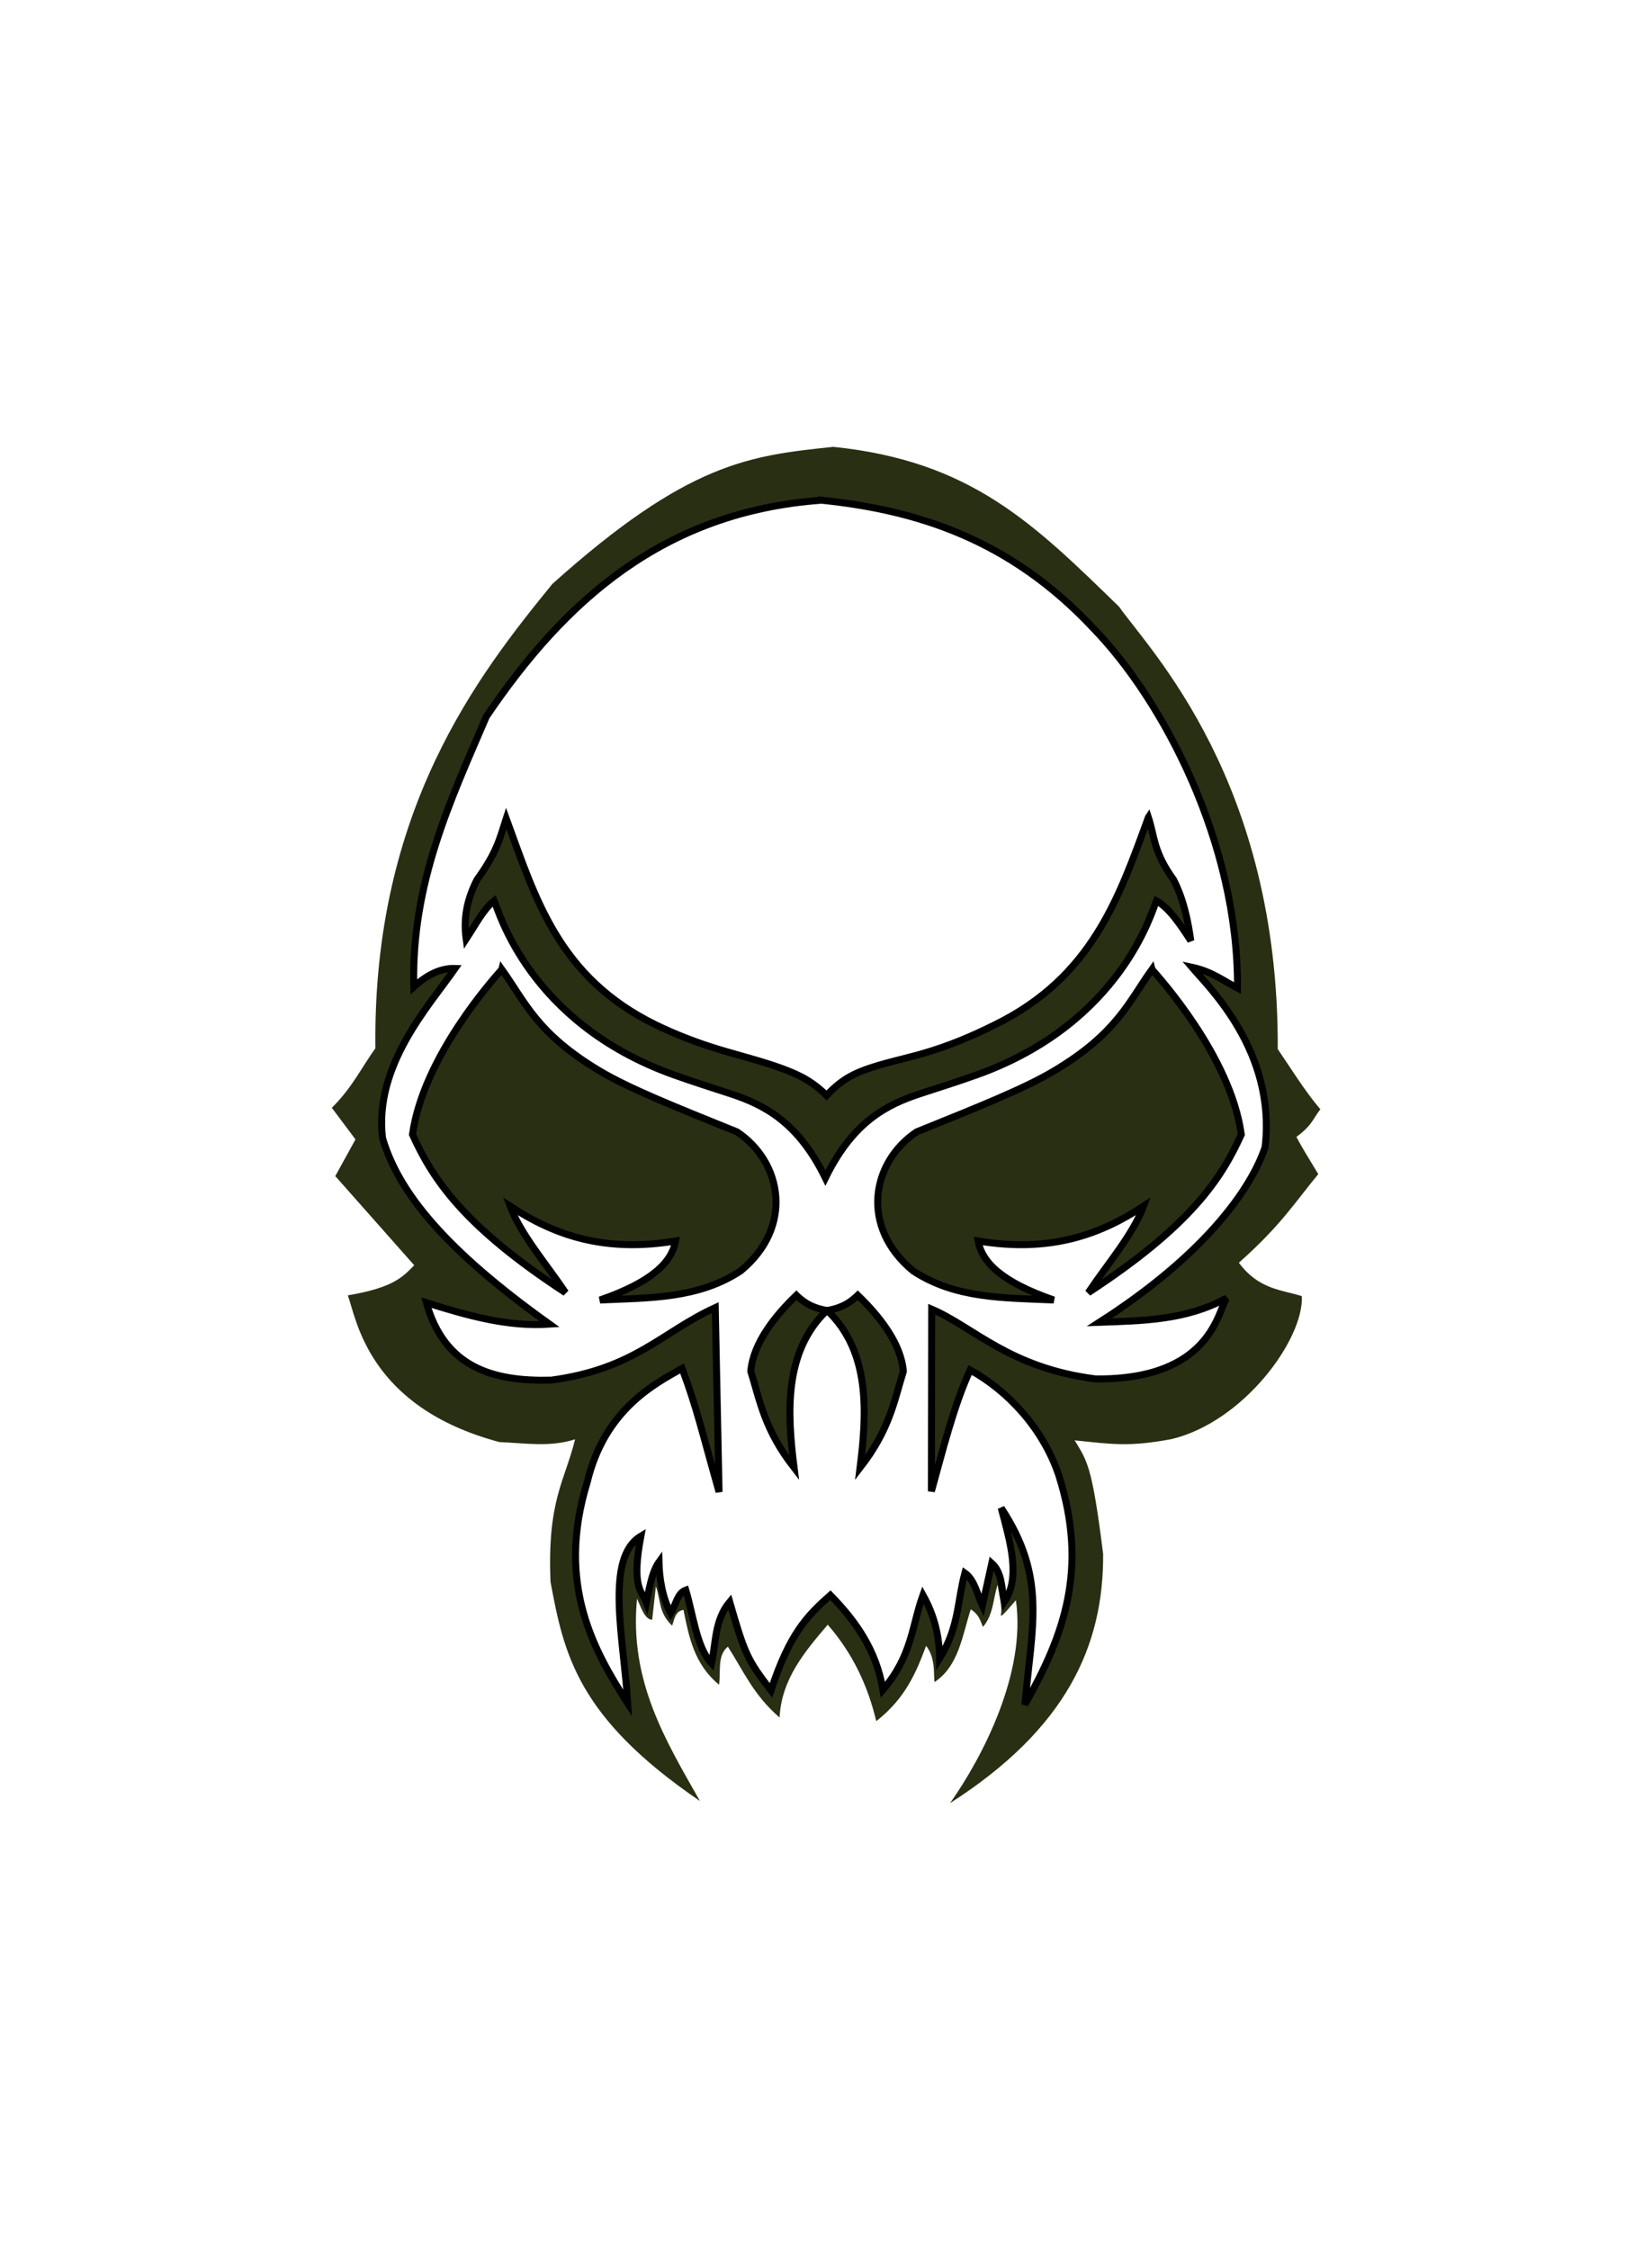
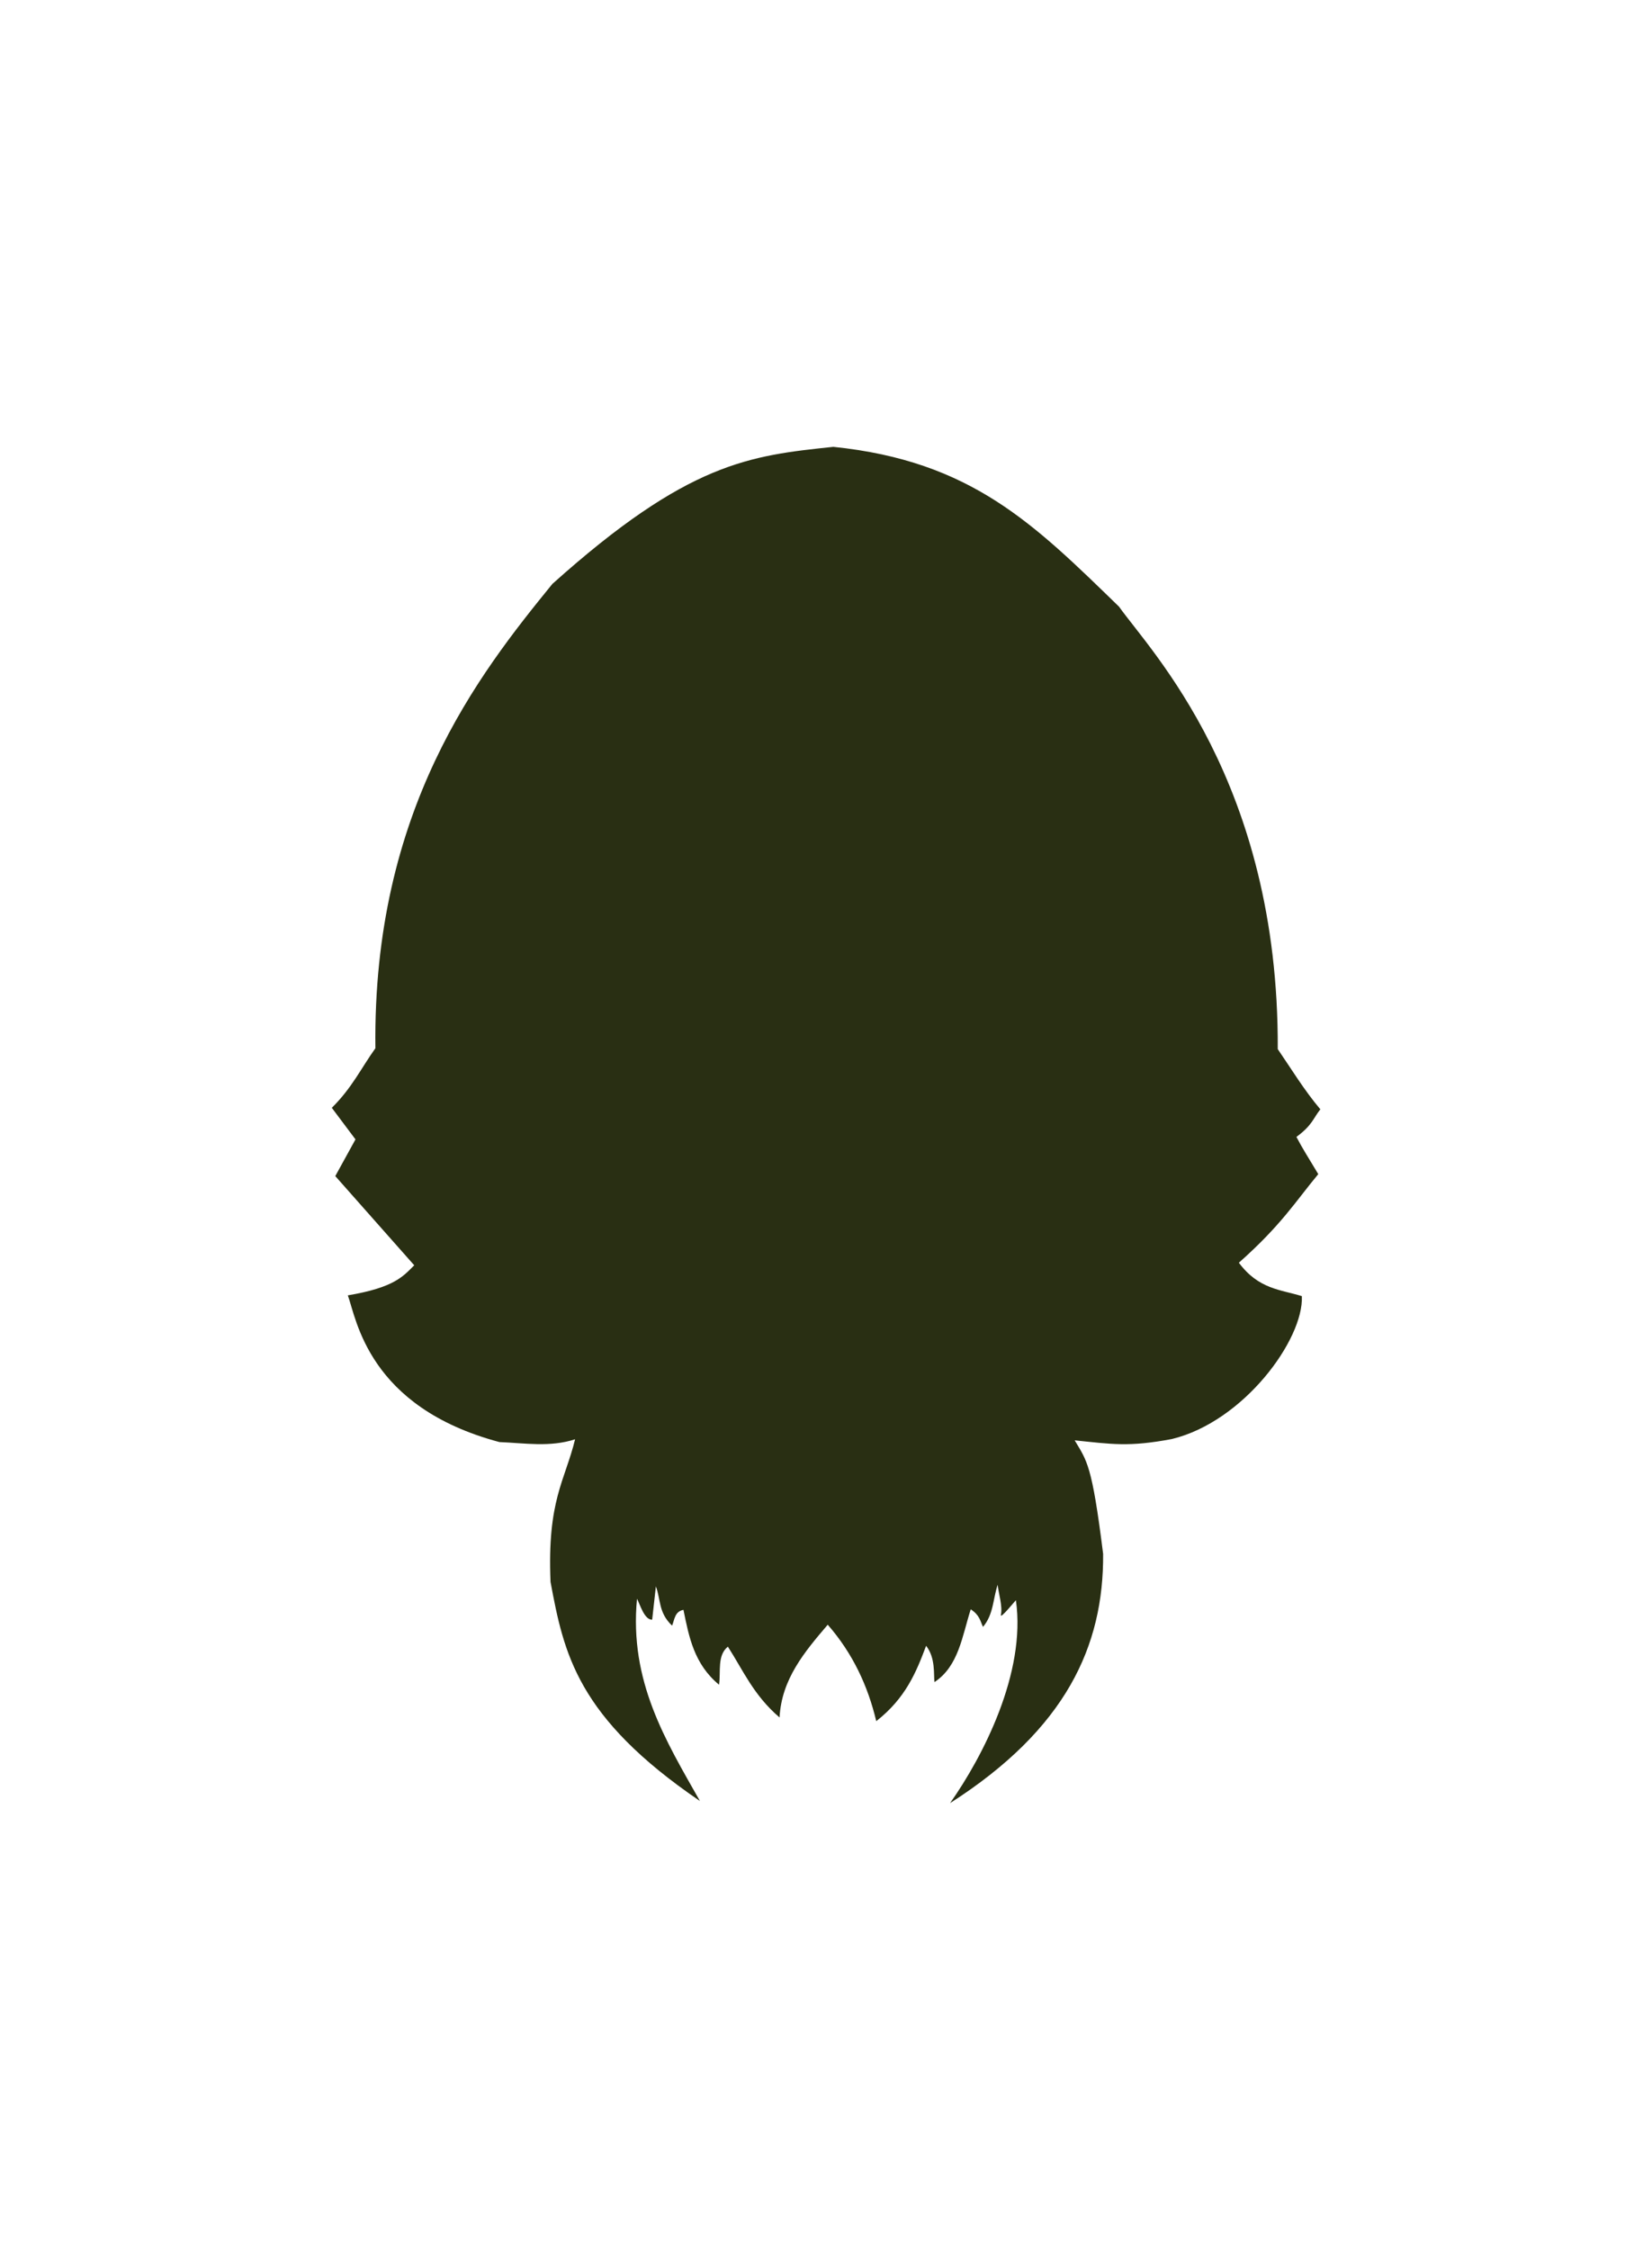
<svg xmlns="http://www.w3.org/2000/svg" version="1.1" viewBox="0 0 1181.4 1608.7">
  <defs>
    <filter id="a" x="-.2" y="-.2" width="1.4" height="1.4" color-interpolation-filters="sRGB">
      <feGaussianBlur in="SourceGraphic" result="result14" stdDeviation="0.5" />
      <feFlood flood-color="rgb(127,126,123)" in="result14" result="result15" />
      <feTurbulence baseFrequency="0.004 0.008" result="result5" seed="25" type="fractalNoise" />
      <feDisplacementMap in="result5" in2="result14" result="result8" scale="100" xChannelSelector="R" yChannelSelector="B" />
      <feGaussianBlur result="result17" stdDeviation="0.5" />
      <feSpecularLighting lighting-color="#feda47" in="result17" result="result2" specularExponent="40" surfaceScale="12">
        <feDistantLight azimuth="225" elevation="70" />
      </feSpecularLighting>
      <feDiffuseLighting lighting-color="#74f5fe" diffuseConstant="0.5" in="result17" result="result18" surfaceScale="50">
        <feDistantLight azimuth="225" elevation="55" />
      </feDiffuseLighting>
      <feBlend in2="SourceGraphic" mode="screen" result="result9" />
      <feComposite in="result2" in2="result9" k2="1" k3="1" operator="arithmetic" result="result11" />
      <feComposite in2="SourceGraphic" operator="in" result="result16" />
      <feBlend in2="result16" mode="multiply" result="result19" />
      <feDisplacementMap in2="result5" xChannelSelector="R" />
    </filter>
  </defs>
  <g transform="translate(213.29 290.96)">
    <g fill-rule="evenodd">
-       <path transform="matrix(1.677,0,0,1.647,1060.5,-33.977)" d="m-259.85 468.63c30.674-7.566 56.293-43.274 55.446-62.036-9.105-2.875-18.424-2.956-26.862-14.504 18.233-16.469 24.145-26.571 33.86-38.454-4.728-8.044-6.502-10.717-9.318-16.153 6.873-5.149 7.127-8.092 10.21-11.977-6.945-8.358-12.54-17.783-18.172-26.141 0.513-116.06-54.254-172.75-67.672-192.04-36.392-36.017-63.048-63.233-121.84-69.385-35.638 3.813-61.862 6.58-119.81 59.496-31.388 39.21-76.734 98.002-75.469 201.55-6.067 8.62-10 17.24-18.591 25.86l10.092 13.715-8.61 15.924 33.666 38.721c-4.734 4.779-8.425 9.652-28.321 13.052 3.658 10.038 8.579 48.49 64.665 63.69 10.75 0.43 21.501 2.334 32.251-1.21-4.338 18.097-11.938 26.408-10.475 61.906 5.68 30.994 11.204 58.705 63.706 95.105-14.571-26.238-30.196-51.908-26.828-87.805 1.337 2.586 3.126 9.193 6.468 9.104l1.577-14.461c2.116 5.684 1.015 11.367 6.918 17.051 1.069-2.699 1.129-6.155 4.844-6.87 2.346 11.742 4.521 23.54 15.18 32.511 0.814-5.728-0.875-12.707 3.761-16.524 6.556 10.36 10.918 21.033 22.038 30.74 0.859-16.649 10.657-28.484 20.549-40.269 10.666 12.448 17.127 26.578 20.687 41.869 12.547-9.991 17.073-21.318 21.258-32.702 4.111 5.247 3.149 12.628 3.573 15.741 10.313-6.918 11.821-20 15.46-31.59 3.834 2.542 4.045 5.085 5.227 7.627 4.535-5.428 4.252-12.193 6.248-18.255 0.405 3.745 2.185 9.437 1.38 13.014-0.536 2.381 6.815-7.023 6.41-6.283 4.421 31.396-14.088 67.851-28.083 88.033 49.456-32.229 65.547-68.186 65.275-108.18-4.746-38.773-6.86-40.304-12.132-49.306 15.666 1.627 23.015 2.978 41.435-0.562z" fill="#22280b" fill-opacity=".961" filter="url(#a)" stroke-width="0" />
-       <path d="m374.05 66.675c-112.94 8.2-183.51 71.885-239.52 154.64-25.84 60.22-53.78 119.43-51.891 193.27 9.84-9.041 19.667-13.508 29.508-13.178-18.561 26.731-57.962 69.064-51.887 121.22 11.413 39.099 45.169 80.066 119.45 133.11-29.105 2.03-57.817-5.816-88.104-15.391 13.058 46.572 47.979 56.515 89.467 55.387 59.784-8.121 78.727-34.269 117.14-51.835l2.725 131.78c-12.393-43.693-15.845-59.946-26.468-88.331-19.124 10.823-55.365 29.187-67.821 81.382-22.547 73.186 5.185 120.96 28.984 158.08-2.803-46.105-16.655-103.92 9.382-119.53-6.962 36.993 0.745 39.259 3.931 47.46 2.878-14.864 4.96-23.36 9.015-28.98 0.275 11.129 2.254 25.082 8.386 36.65 3.849-6.298 4.676-14.302 10.797-16.575 5.233 17.407 7.824 41.288 18.396 52.402 3.203-14.958 2.222-31.127 12.998-43.96 10.751 37.142 12.562 41.339 29.508 63.263 13.303-40.447 25.844-53.388 42.506-68.05 17.874 18.252 32.736 38.916 37.579 67.638 20.881-24.434 20.563-45.407 28.617-67.741 8.494 15.108 11.739 30.19 11.898 45.298 13.949-22.296 12.59-40.83 18.082-61.049 6.994 4.992 8.745 15.171 12.526 23.318l6.709-30.319c7.403 6.62 7.042 17.76 8.91 27.642 11.853-16.991 4.504-42.21-2.201-67.175 32.862 49.863 21.912 84.062 16.981 140.58 27.674-49.16 45.672-96.597 24.162-164.1-11.353-33.578-36.48-60.238-63.313-75.102-11.76 25.626-19.372 56.649-27.726 86.736l0.21-130.23c30.274 13.005 55.499 42.069 117.19 49.879 82.836 0.824 87.525-49.021 93.712-57.807-28.756 15.899-59.967 16.232-91.039 17.347 74.845-47.882 108.45-94.957 118.55-125.19 8.099-68.235-40.37-114.63-52.359-128.69 14.608 3.15 22.349 9.664 32.652 14.928 0.63-103.65-53.14-205.88-103.3-257.44-59.58-63.52-125.88-84.302-194.34-91.365zm233.91 226.7c4.59 14.026 3.518 24.607 18.03 44.629 7.143 14.032 10.189 28.747 12.317 43.599-7.665-11.72-15.32-23.327-24.633-28.569-3.025 6.715-24.574 86.966-127.78 124.21-14.809 5.297-27.369 9.2-40.934 13.641-24.13 7.9-48.222 20.013-67.978 60.329-19.756-40.316-44.057-52.429-68.187-60.329-13.565-4.441-26.072-8.344-40.881-13.641-103.2-37.24-124.75-117.49-127.78-124.21-7.636 6.066-12.409 15.613-20.074 27.333-2.065-14.853 0.614-28.332 7.757-42.364 14.512-20.022 16.322-29.779 20.912-43.805 20.808 56.771 37.089 113.42 107.13 147.63 13.884 6.689 28.869 12.572 44.812 17.399 19.379 5.867 39.762 10.56 56.08 18.171 7.324 3.371 14.435 8.141 21.069 14.825 5.469-5.93 11.691-11.101 19.183-14.825 14.246-7.034 33.157-10.356 49.896-15.237 18.59-5.42 35.044-12.381 50.996-20.333 70.04-34.207 89.257-91.683 110.06-148.45zm-462.38 108.72c16.705 23.328 25.043 45.754 69.707 72.425 21.621 12.911 53.639 25.592 98.534 43.754 32.292 21.619 40.697 67.944 2.516 99.398-30.311 19.924-64.672 19.183-100.58 20.796 38.005-13.15 51.375-27.409 54.089-42.21-51.718 8.614-87.525-4.67-118.29-24.862 7.731 20.605 25.836 41.217 39.571 61.822-73.384-47.9-95.132-81.536-109.44-113.09 7.759-56.075 59.115-112.54 63.89-118.03zm464.94 0c4.775 5.497 56.13 61.957 63.89 118.03-14.303 31.555-36.051 65.191-109.44 113.09 13.735-20.605 31.787-41.217 39.518-61.822-30.768 20.193-66.575 33.476-118.29 24.862 2.714 14.801 16.083 29.059 54.089 42.21-35.906-1.613-70.267-0.872-100.58-20.796-38.181-31.455-29.776-77.779 2.516-99.398 44.895-18.162 76.913-30.843 98.534-43.754 44.664-26.672 53.055-49.097 69.76-72.425zm-254.3 232.98c4.054 3.739 9.531 8.737 21.803 10.861-30.921 29.543-28.306 73.484-23.428 112.42-21.086-27.094-24.296-47.334-30.975-68.925 1.692-20.282 17.548-39.881 32.6-54.358zm43.921 0c15.052 14.476 30.908 34.075 32.6 54.358-6.679 21.591-9.89 41.832-30.975 68.925 4.878-38.938 7.493-82.879-23.428-112.42 12.272-2.125 17.75-7.122 21.803-10.861z" fill="#fff" stroke="#000" stroke-width="4.986" />
+       <path transform="matrix(1.677,0,0,1.647,1060.5,-33.977)" d="m-259.85 468.63c30.674-7.566 56.293-43.274 55.446-62.036-9.105-2.875-18.424-2.956-26.862-14.504 18.233-16.469 24.145-26.571 33.86-38.454-4.728-8.044-6.502-10.717-9.318-16.153 6.873-5.149 7.127-8.092 10.21-11.977-6.945-8.358-12.54-17.783-18.172-26.141 0.513-116.06-54.254-172.75-67.672-192.04-36.392-36.017-63.048-63.233-121.84-69.385-35.638 3.813-61.862 6.58-119.81 59.496-31.388 39.21-76.734 98.002-75.469 201.55-6.067 8.62-10 17.24-18.591 25.86l10.092 13.715-8.61 15.924 33.666 38.721c-4.734 4.779-8.425 9.652-28.321 13.052 3.658 10.038 8.579 48.49 64.665 63.69 10.75 0.43 21.501 2.334 32.251-1.21-4.338 18.097-11.938 26.408-10.475 61.906 5.68 30.994 11.204 58.705 63.706 95.105-14.571-26.238-30.196-51.908-26.828-87.805 1.337 2.586 3.126 9.193 6.468 9.104l1.577-14.461c2.116 5.684 1.015 11.367 6.918 17.051 1.069-2.699 1.129-6.155 4.844-6.87 2.346 11.742 4.521 23.54 15.18 32.511 0.814-5.728-0.875-12.707 3.761-16.524 6.556 10.36 10.918 21.033 22.038 30.74 0.859-16.649 10.657-28.484 20.549-40.269 10.666 12.448 17.127 26.578 20.687 41.869 12.547-9.991 17.073-21.318 21.258-32.702 4.111 5.247 3.149 12.628 3.573 15.741 10.313-6.918 11.821-20 15.46-31.59 3.834 2.542 4.045 5.085 5.227 7.627 4.535-5.428 4.252-12.193 6.248-18.255 0.405 3.745 2.185 9.437 1.38 13.014-0.536 2.381 6.815-7.023 6.41-6.283 4.421 31.396-14.088 67.851-28.083 88.033 49.456-32.229 65.547-68.186 65.275-108.18-4.746-38.773-6.86-40.304-12.132-49.306 15.666 1.627 23.015 2.978 41.435-0.562" fill="#22280b" fill-opacity=".961" filter="url(#a)" stroke-width="0" />
    </g>
  </g>
</svg>